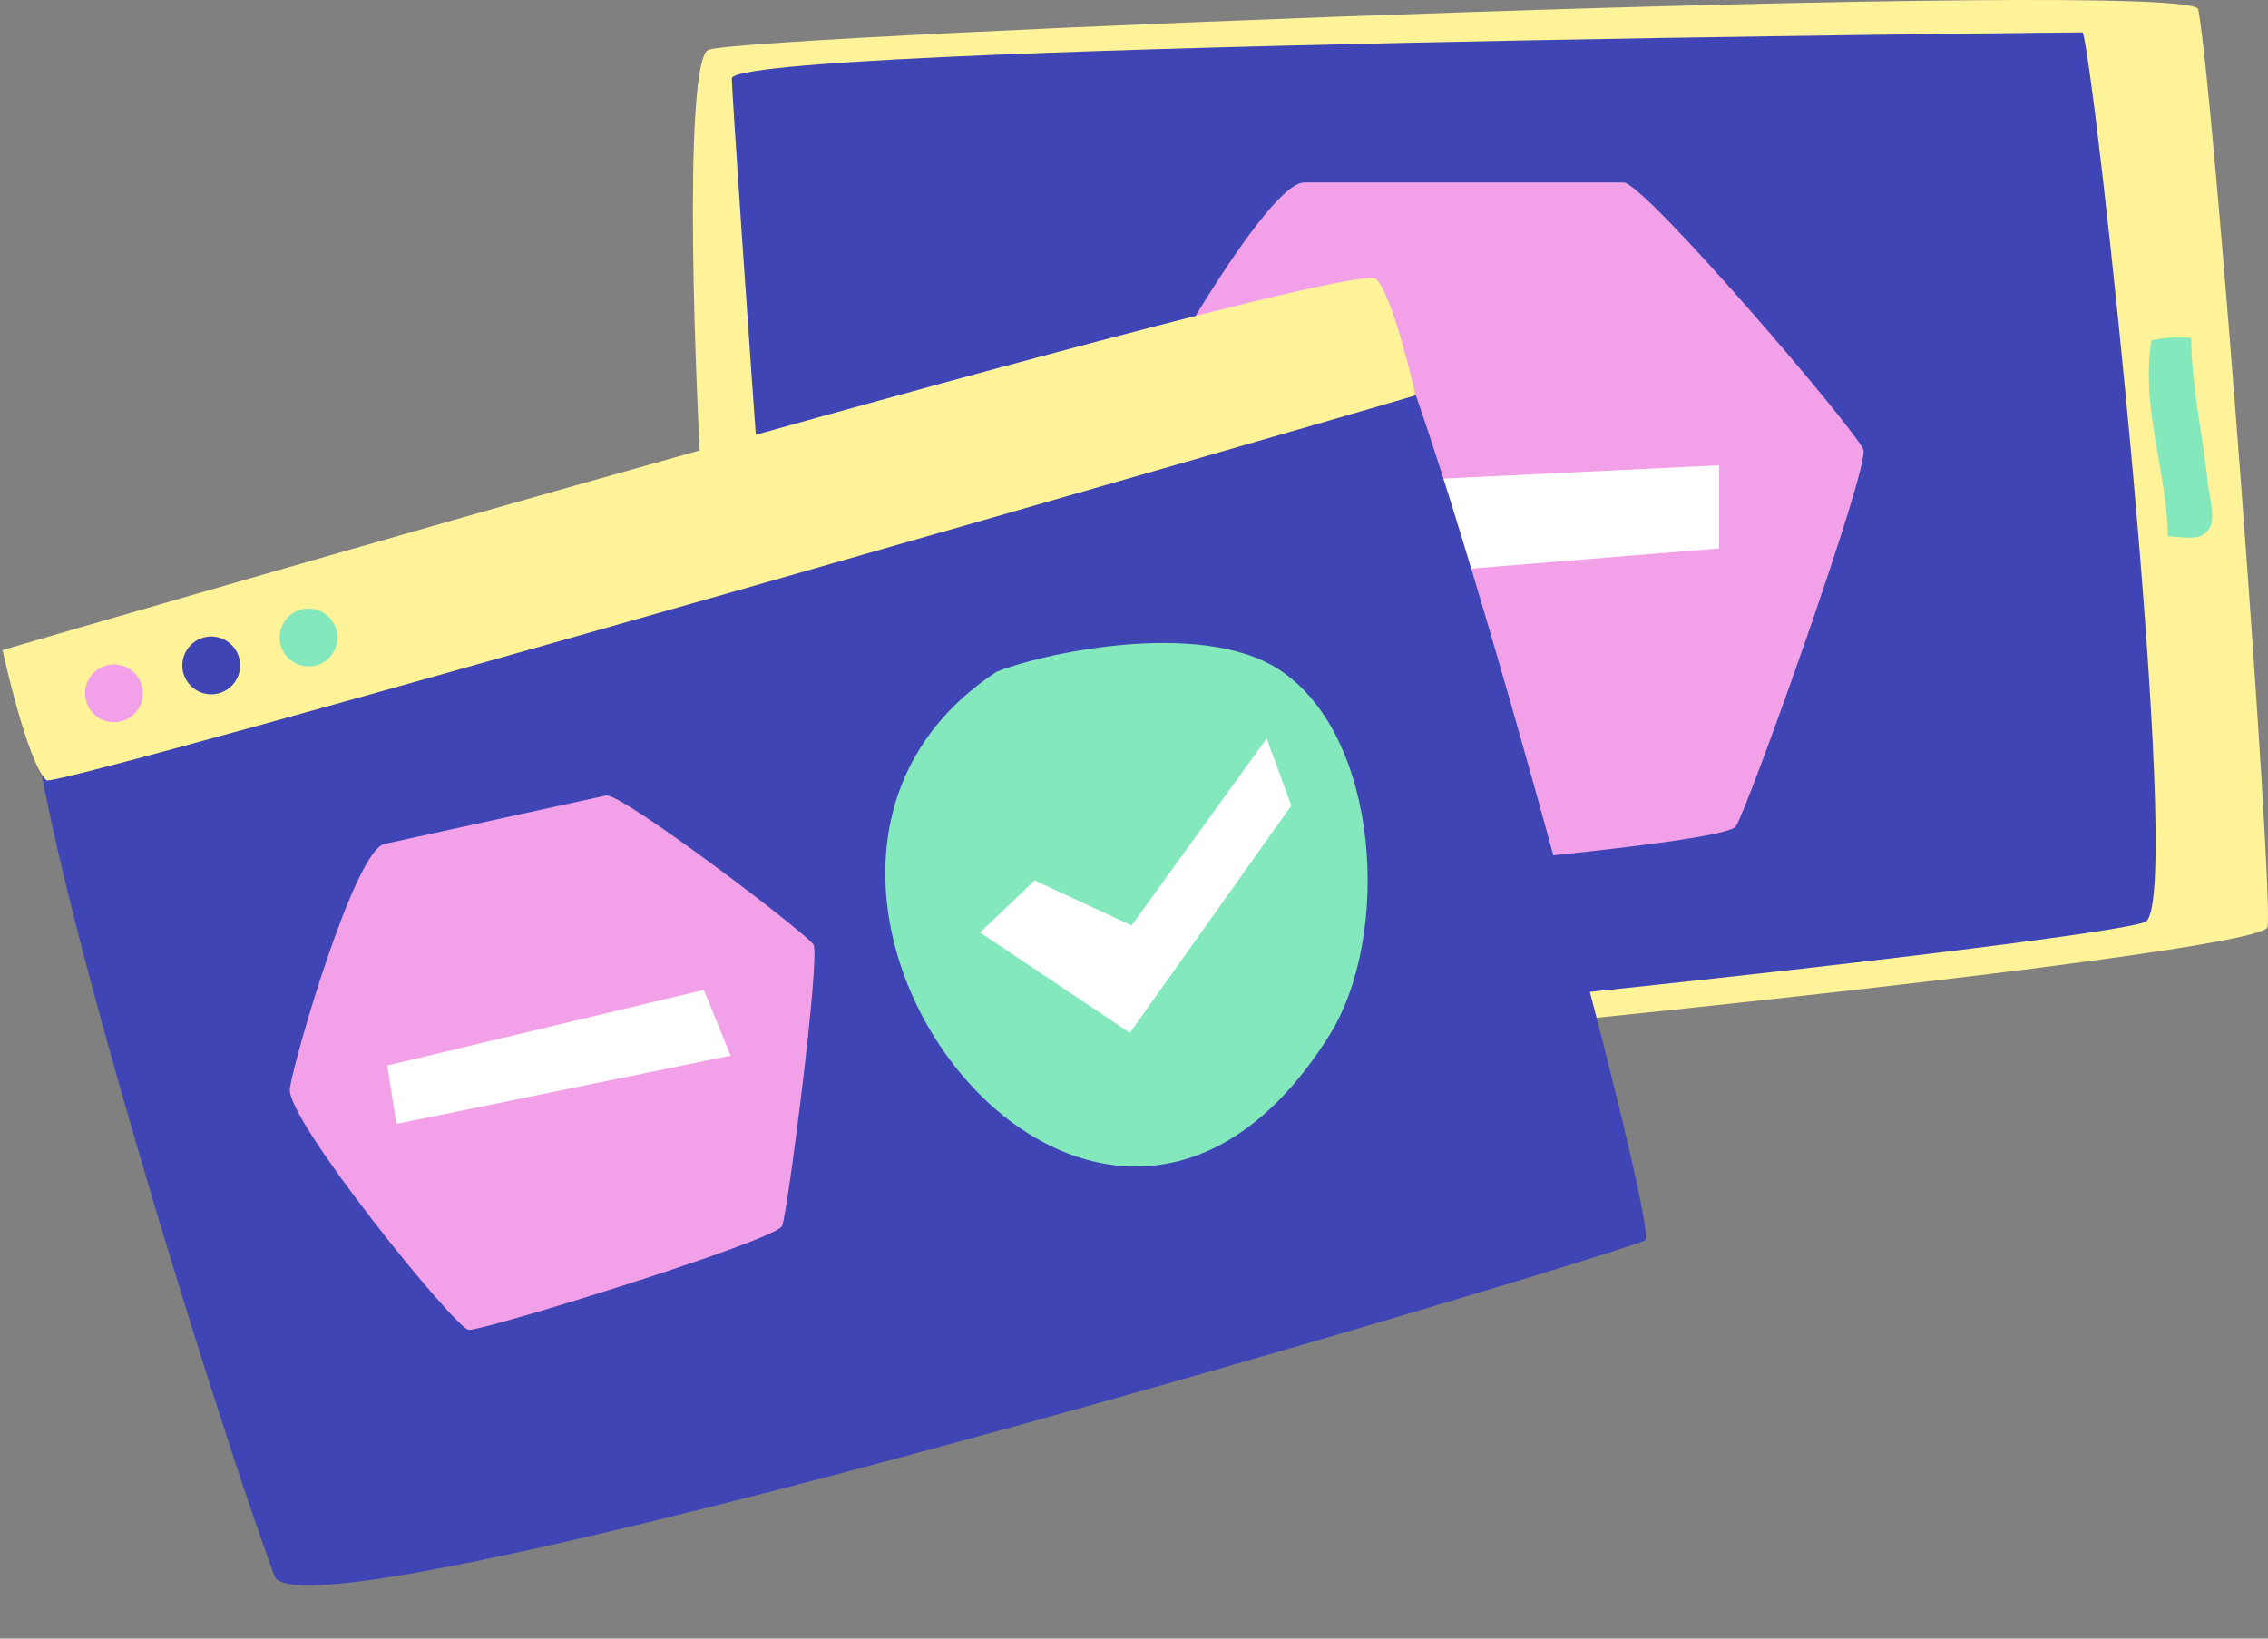
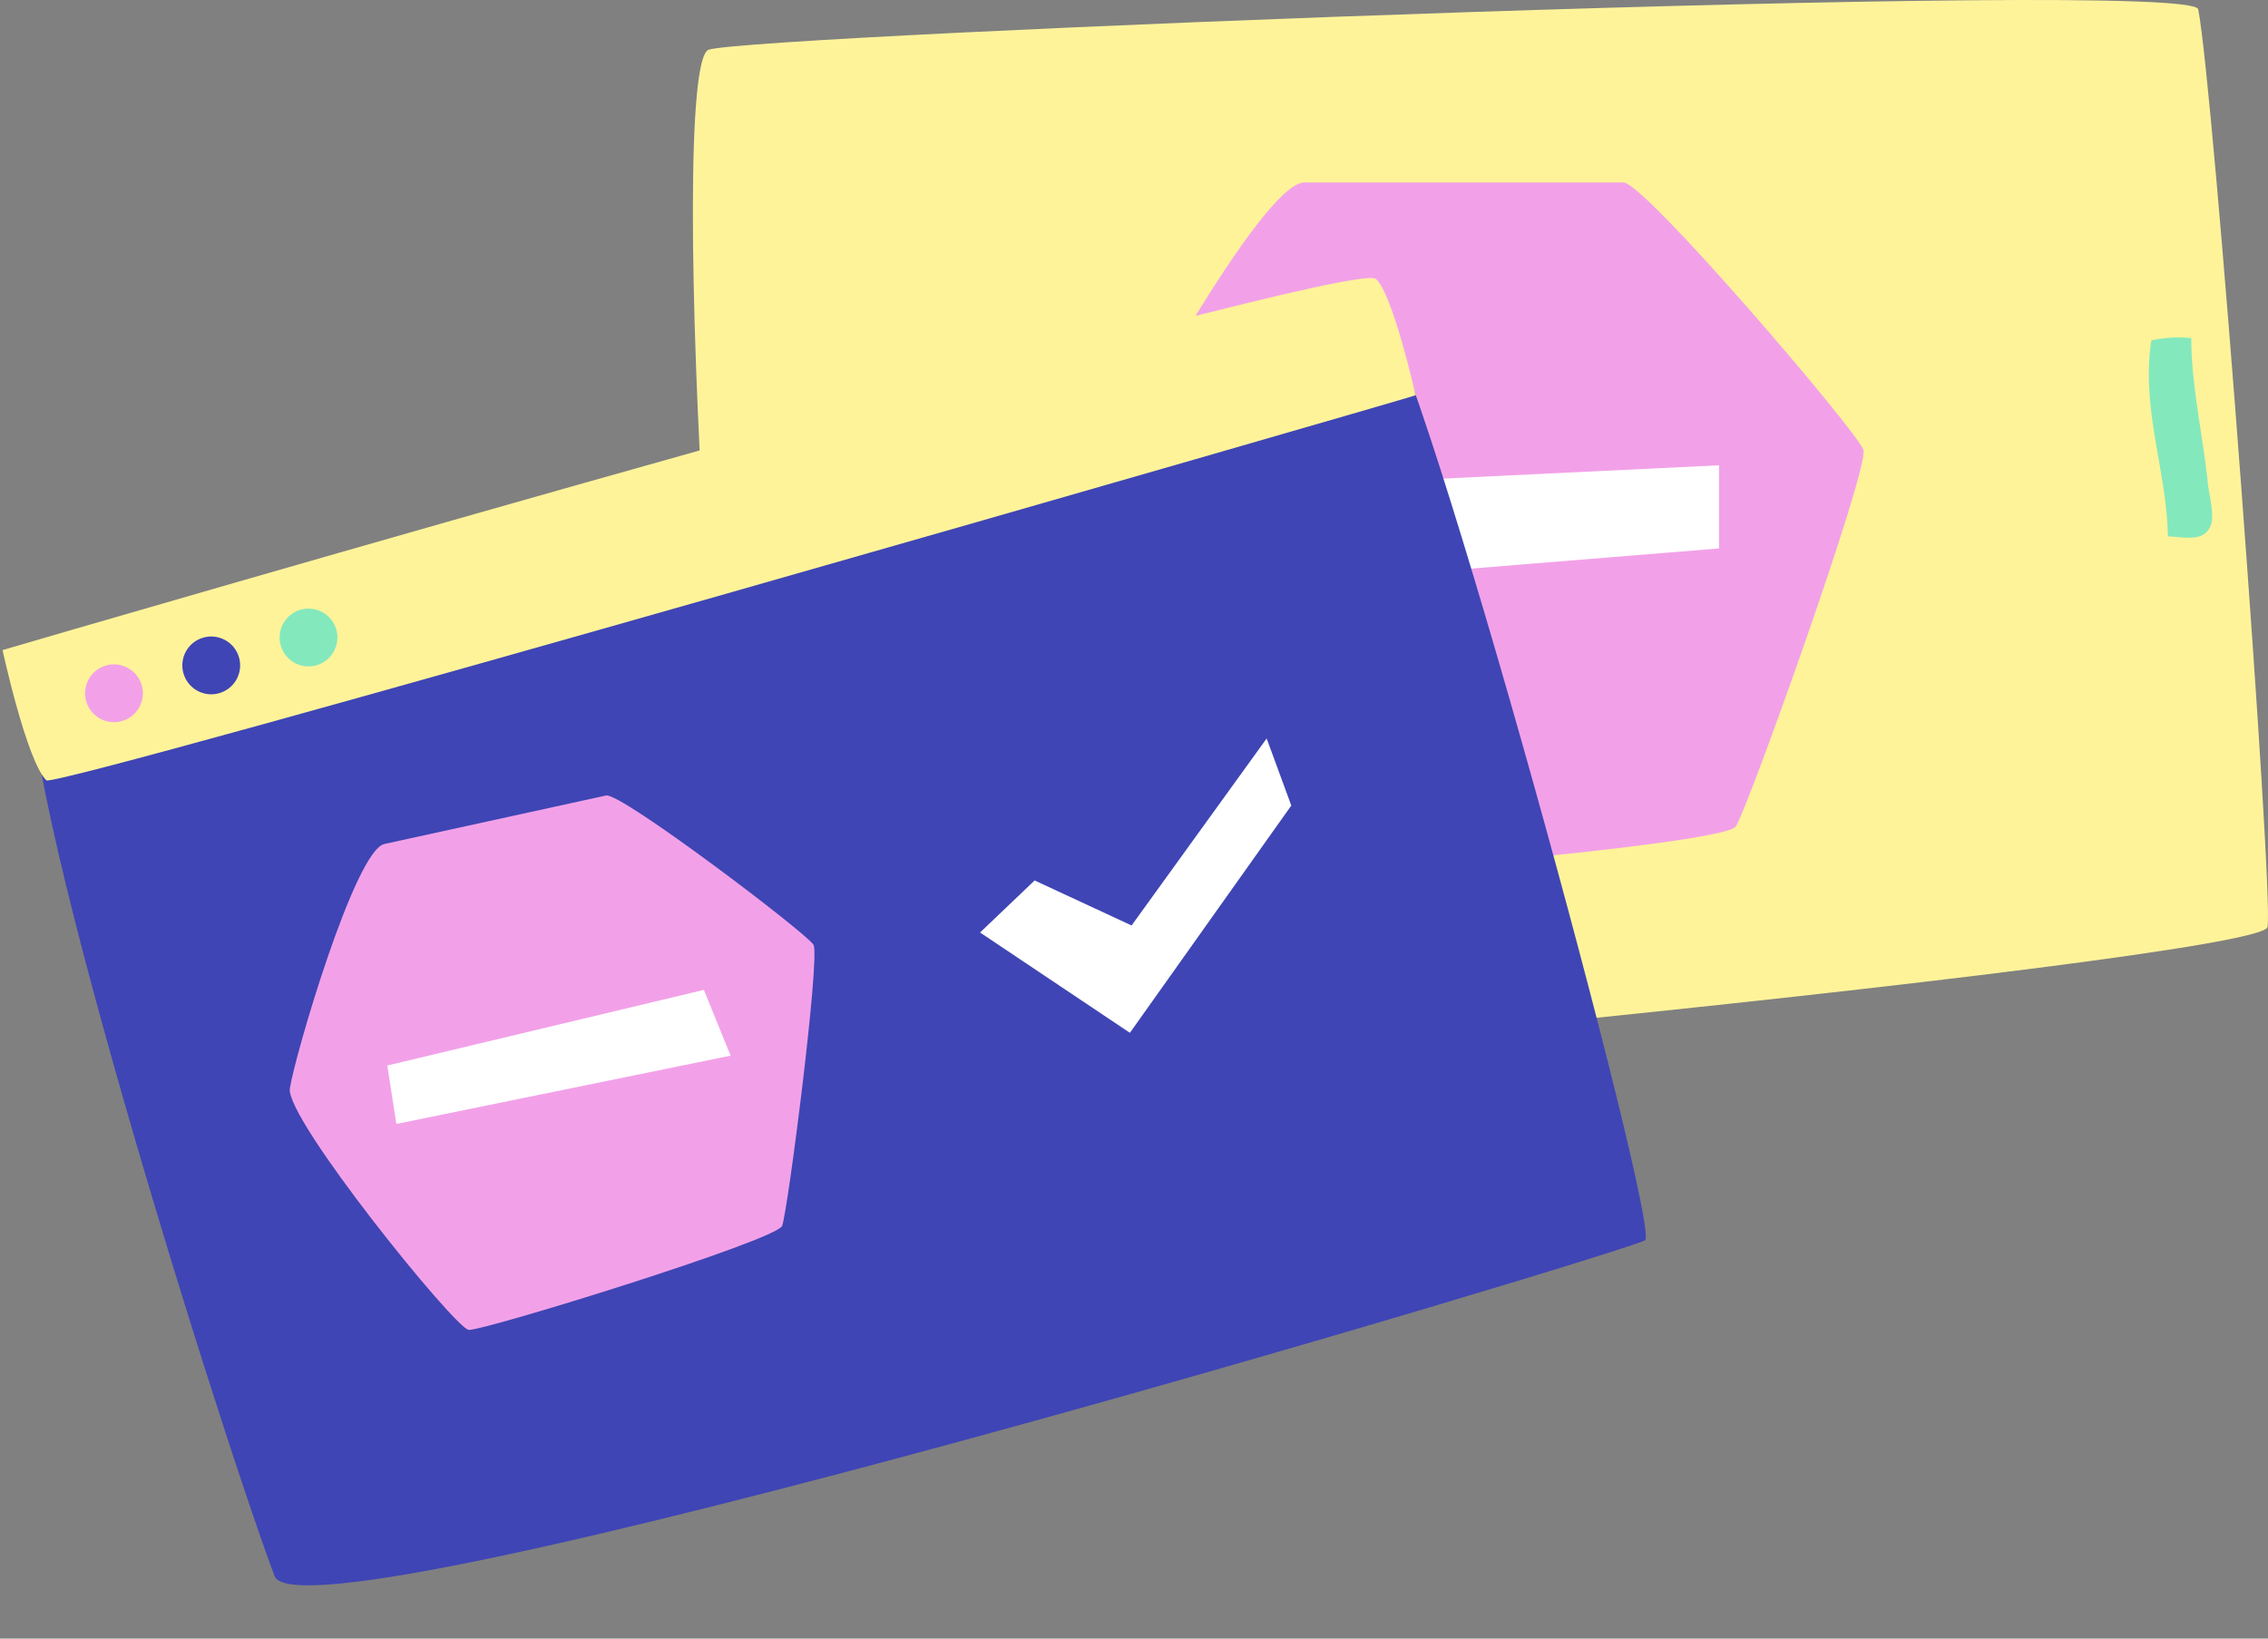
<svg xmlns="http://www.w3.org/2000/svg" width="223.358" height="161.403" viewBox="0 0 223.358 161.403">
  <rect x="0" y="0" width="223.358" height="161.403" fill="#808080" stroke="none" />
  <g id="Groupe_323" data-name="Groupe 323" transform="translate(-159.762 -2160.5)">
    <g id="Groupe_302" data-name="Groupe 302" transform="translate(-1439.263 1952.11)">
      <path id="Tracé_587" data-name="Tracé 587" d="M1675.642,315.061c-5.771-6.578-11.115-100.287-6.823-101.775,4.208-1.46,146.092-7.072,146.693-3.98,1.539,7.918,7.459,87.072,6.823,90.4S1677.3,316.955,1675.642,315.061Z" fill="#fff39a" />
-       <path id="Tracé_588" data-name="Tracé 588" d="M1681.391,314.07c-1.172-3.114-7.312-92.194-7.391-95.521S1807.047,214,1807.047,214c1.173,3.114,10.011,84.434,6.254,87.561C1810.991,303.484,1682.564,317.184,1681.391,314.07Z" transform="translate(-2.907 -2.42)" fill="#3f45b4" />
      <path id="Tracé_589" data-name="Tracé 589" d="M1767.721,271.927c5.716-8.505,26.775-14.228,38.423-1.734,8.74,9.375-1.158,22.409-11.926,30.381C1773.9,315.618,1758.723,285.314,1767.721,271.927Z" transform="translate(-42.196 -23.537)" fill="#fff39a" />
      <path id="Tracé_590" data-name="Tracé 590" d="M1810.3,288.368c.9-1.557-22.359-8.742-23.595-7.664s.88,23.678,4.5,22.692S1809.021,290.571,1810.3,288.368Z" transform="translate(-51.377 -31.15)" fill="#f2fff2" />
      <path id="Tracé_591" data-name="Tracé 591" d="M1919.689,267.132a12.567,12.567,0,0,1,3.934-.225c0,4.651,1.151,9.622,1.629,14.281.11,1.072.705,3.2.265,4.227-.672,1.567-2.364,1.114-4.2,1.019C1921.215,279.986,1918.65,273.831,1919.689,267.132Z" transform="translate(-108.795 -25.213)" fill="#84e8bd" />
      <path id="Tracé_592" data-name="Tracé 592" d="M1757.9,240h31.431c2.083,0,23.03,24.538,23.628,26.333s-11.371,35.31-12.568,37.105-43.688,5.386-45.484,4.787-18.507-33.953-17.034-37.923S1753.707,240,1757.9,240Z" transform="translate(-30.421 -13.637)" fill="#f2a1e8" />
      <path id="Tracé_593" data-name="Tracé 593" d="M1762,291.274,1809.192,289v8.189l-44.918,3.653Z" transform="translate(-40.872 -34.777)" fill="#fff" />
    </g>
    <g id="Groupe_301" data-name="Groupe 301" transform="translate(159.27 2224.664) rotate(-16)">
      <path id="Tracé_581" data-name="Tracé 581" d="M1.36,93.361C0,75.971-1.7,1.3,3.807.961S137.223-1.968,140.25,3.1s1.8,95.065-.031,95.664S1.972,101.161,1.36,93.361Z" transform="translate(0 1.785)" fill="#3f45b4" />
      <path id="Tracé_582" data-name="Tracé 582" d="M.81,13.6C-.532,11.236.2.078.2.078,5.618.032,138.365-.531,140.28,2.213c1.2,1.714.612,12.1.612,12.1C139.086,14.4,1.412,14.664.81,13.6Z" transform="translate(0.55 0)" fill="#fff39a" />
      <ellipse id="Ellipse_23" data-name="Ellipse 23" cx="2.847" cy="2.847" rx="2.847" ry="2.847" transform="translate(7.278 4.348)" fill="#f2a1e8" />
      <ellipse id="Ellipse_24" data-name="Ellipse 24" cx="2.847" cy="2.847" rx="2.847" ry="2.847" transform="translate(17.243 4.348)" fill="#3f45b4" />
      <ellipse id="Ellipse_25" data-name="Ellipse 25" cx="2.847" cy="2.847" rx="2.847" ry="2.847" transform="translate(27.209 4.348)" fill="#84e8bd" />
      <path id="Tracé_583" data-name="Tracé 583" d="M15.688,0,38,1.426c1.479.094,15.236,18.46,15.579,19.761s-9.671,24.549-10.6,25.768-31.254,1.844-32.5,1.338S-1.125,23.355.1,20.6,12.714-.188,15.688,0Z" transform="translate(15.94 28.805)" fill="#f2a1e8" />
      <path id="Tracé_584" data-name="Tracé 584" d="M33.5,8.387,0,5.779.731,0,32.752,1.433Z" transform="translate(25.164 49.859)" fill="#fff" />
-       <path id="Tracé_585" data-name="Tracé 585" d="M17.039.128C-17.566,10.93,6.076,73.035,38.772,43.512,47.234,35.87,51.687,16.635,43.9,7.6,37.762.486,21.274-.406,17.039.128Z" transform="translate(77.187 29)" fill="#84e8bd" />
      <path id="Tracé_586" data-name="Tracé 586" d="M0,10.593,6.579,7.146l7.957,6.894L32.4,0l.511,7.02L11.462,24.159Z" transform="translate(85.62 42.763)" fill="#fff" />
    </g>
  </g>
</svg>